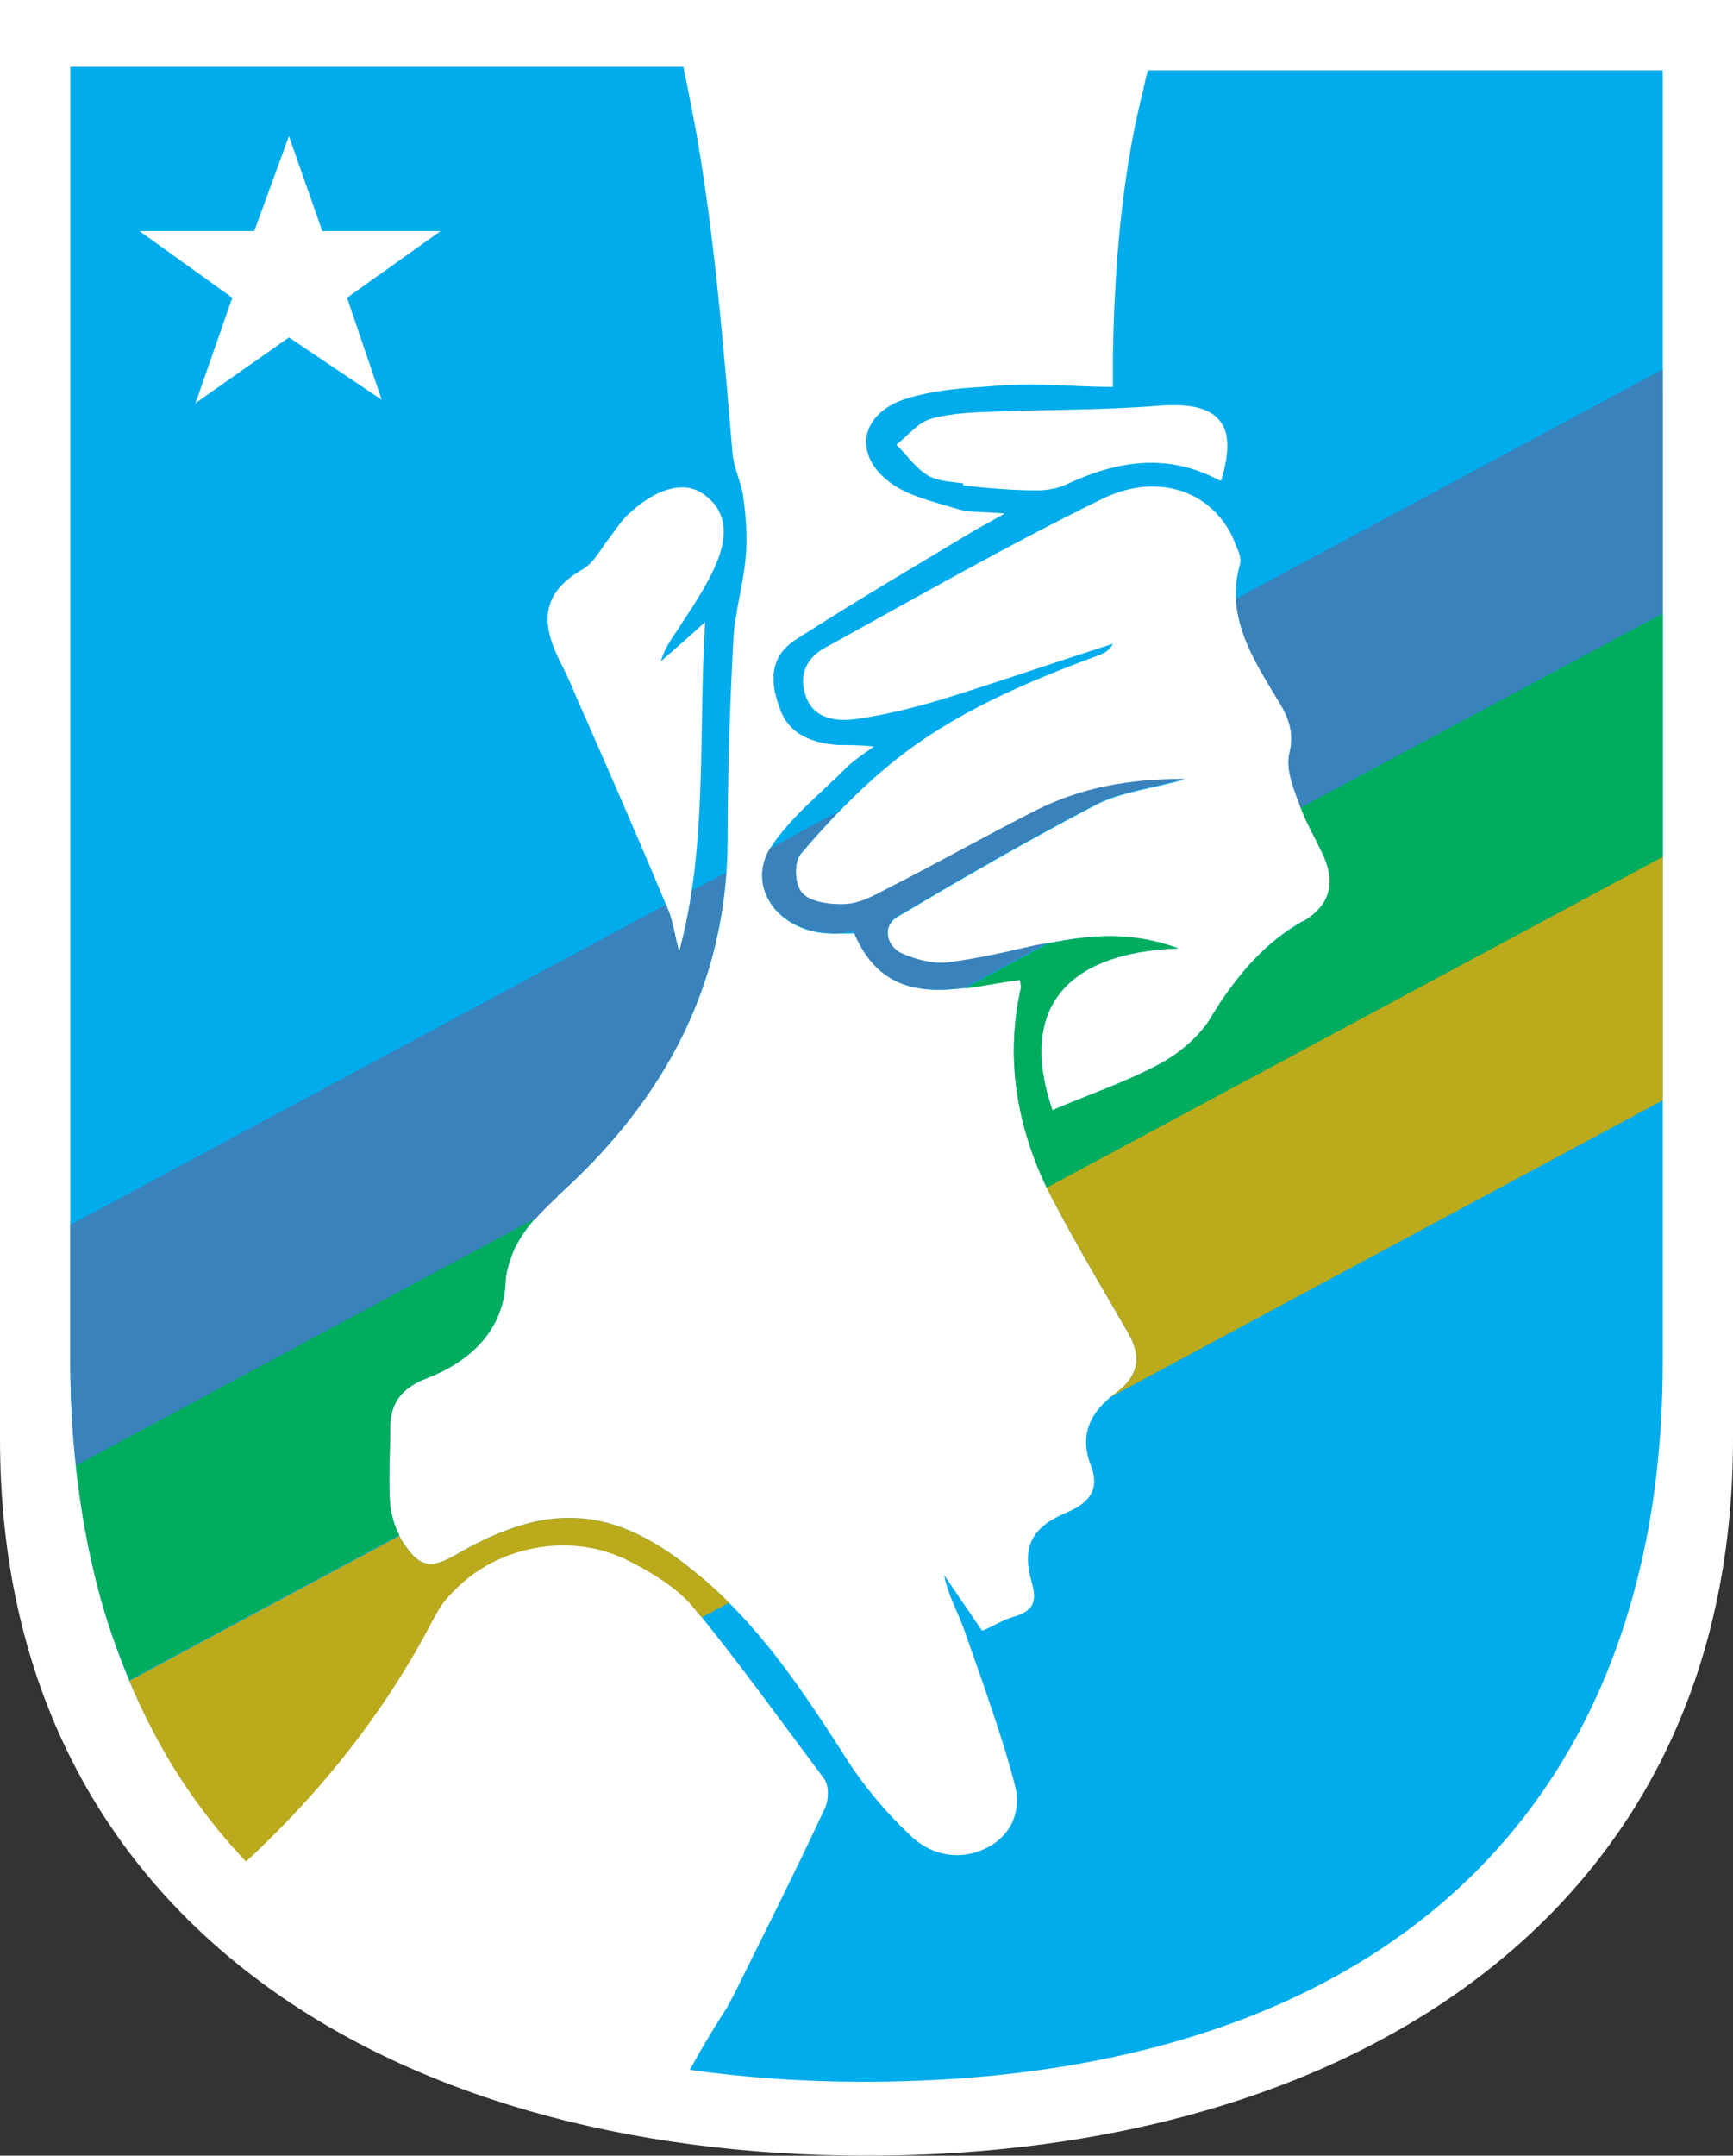
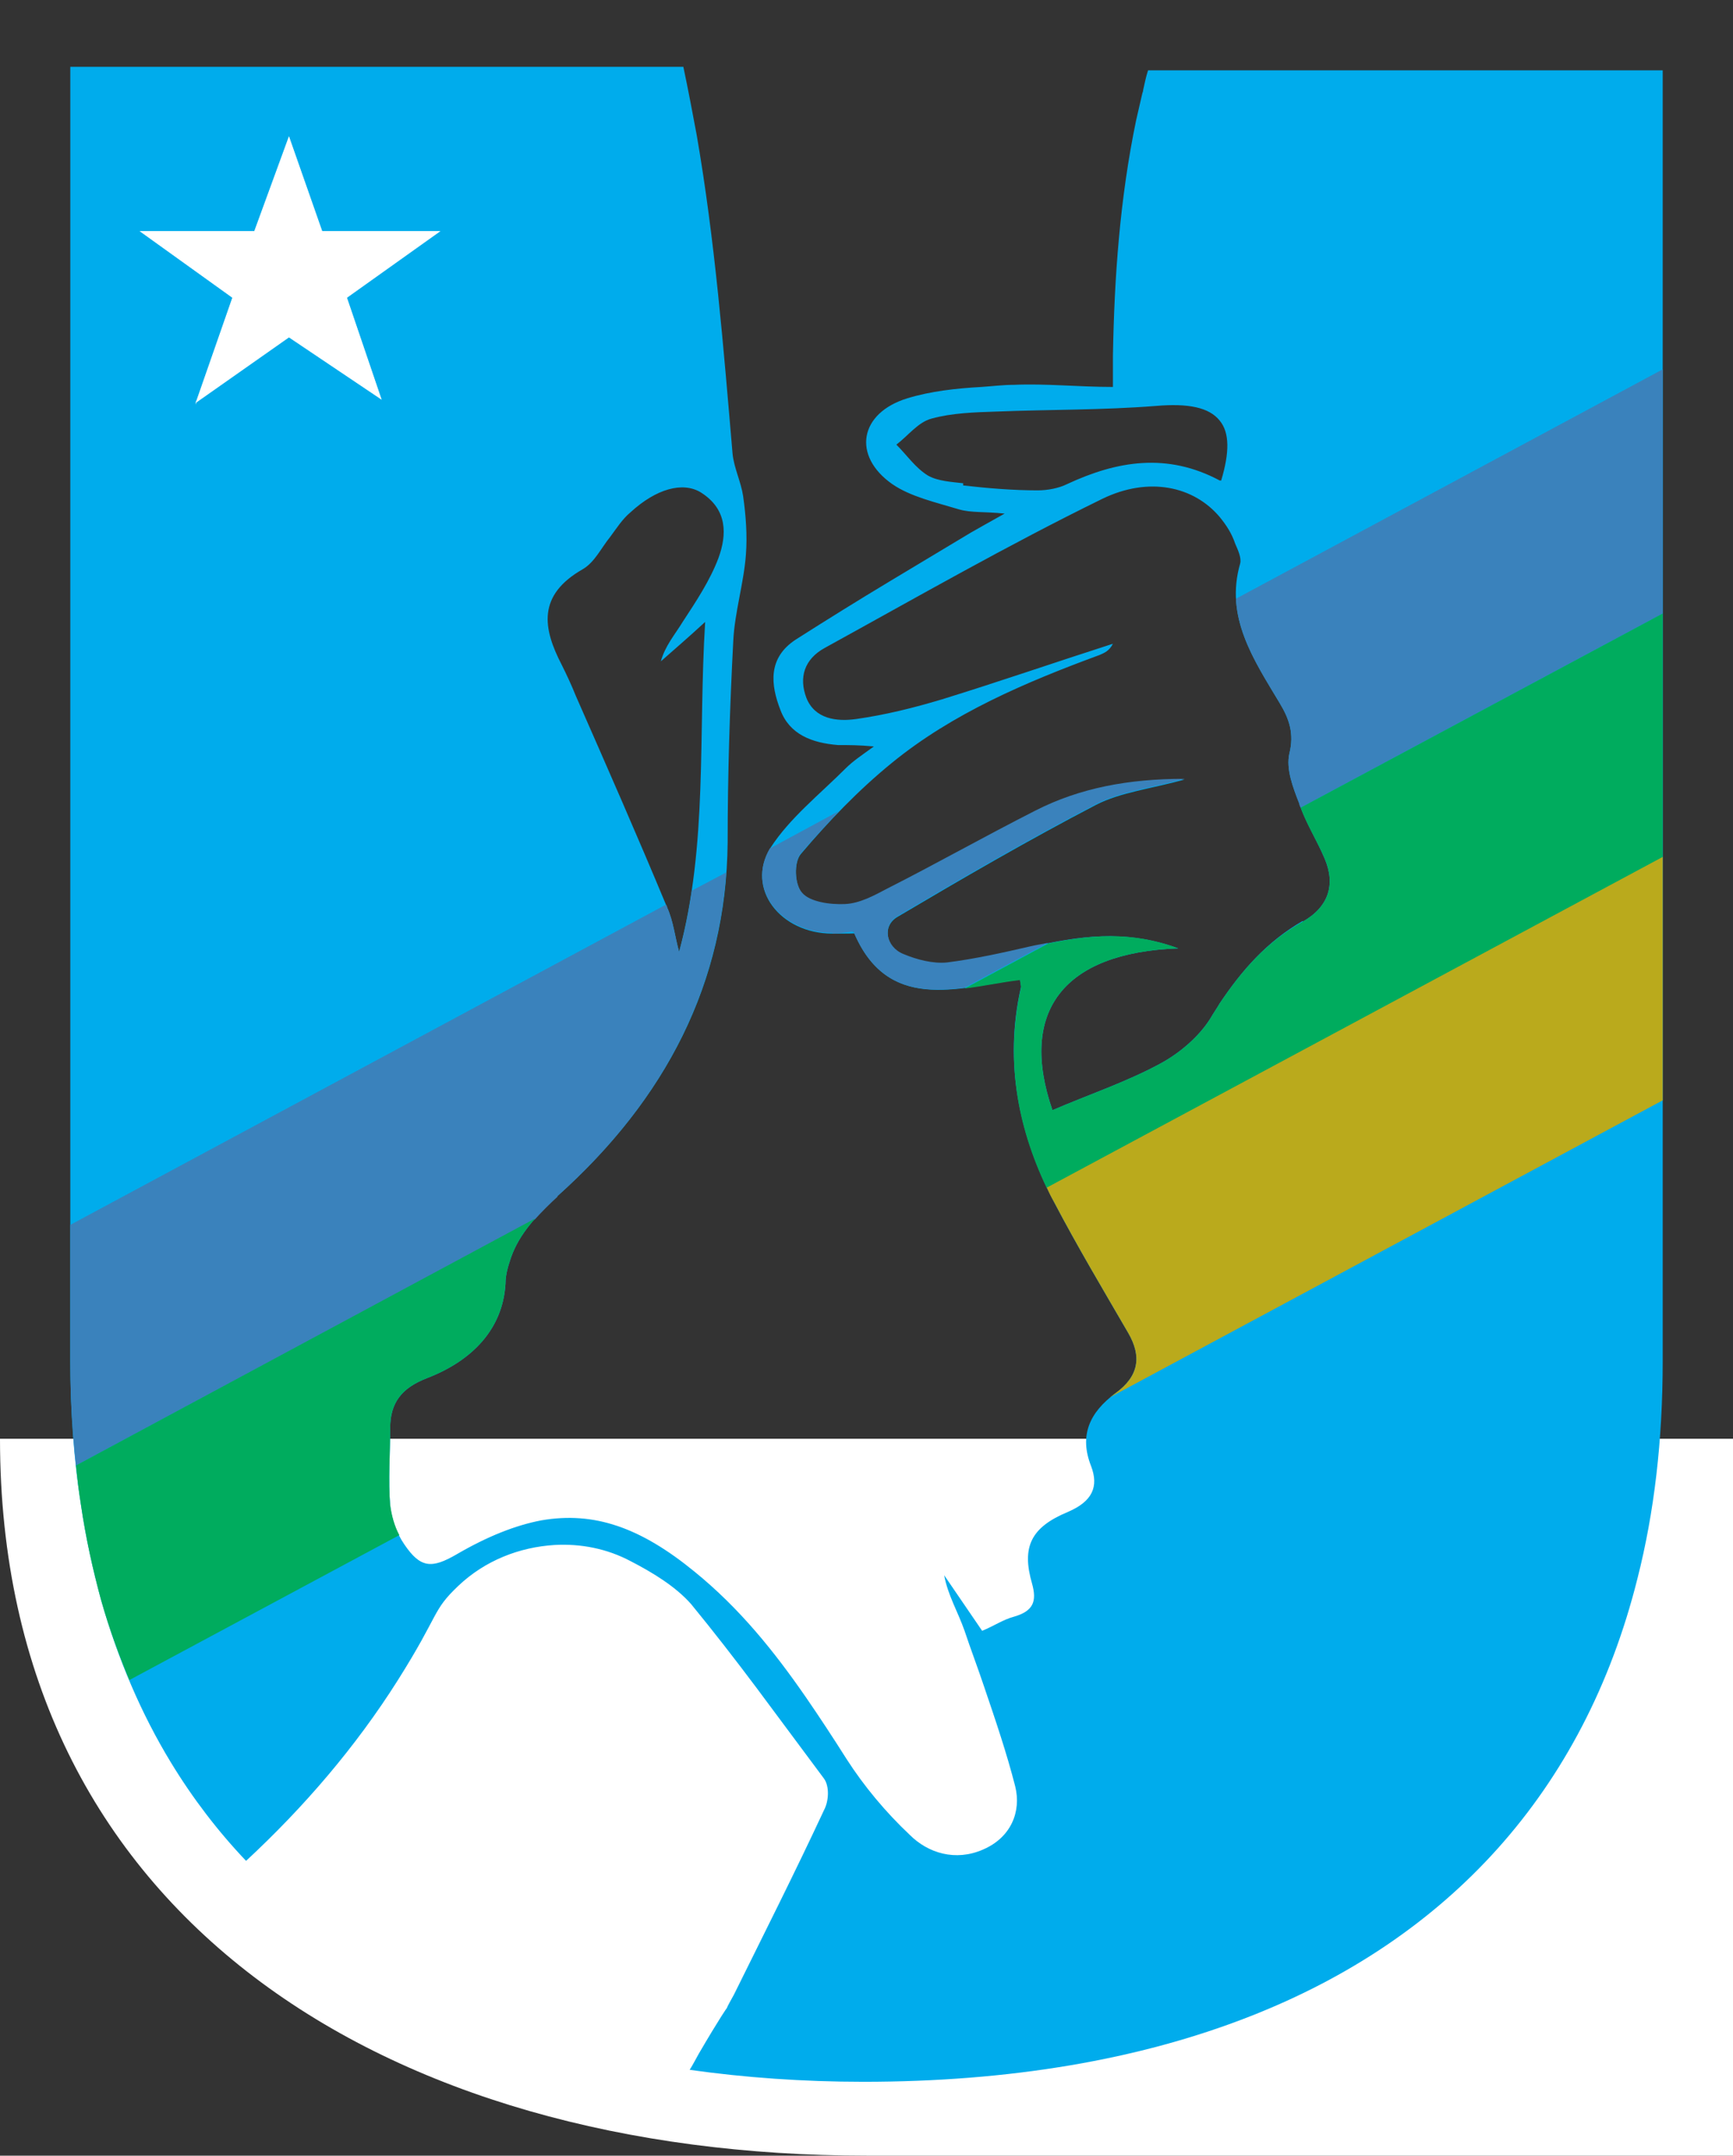
<svg xmlns="http://www.w3.org/2000/svg" id="Layer_2" version="1.1" viewBox="0 0 246.5 306.4">
  <rect x="0" y="0" width="246.5" height="306.4" fill="#333333" stroke="none" />
  <defs>
    <style>
      .st0 {
        fill: #3a82bc;
      }

      .st1, .st2 {
        fill: #fff;
      }

      .st3 {
        fill: #baaa1c;
      }

      .st2 {
        fill-rule: evenodd;
        stroke: #fff;
        stroke-miterlimit: 30.2;
        stroke-width: .1px;
      }

      .st4 {
        fill: #00acec;
      }

      .st5 {
        fill: #00ac5e;
      }
    </style>
  </defs>
-   <path class="st1" d="M123.3,306.4h0C55.2,306.4,0,272.6,0,204.5V0h246.5v204.5c0,68.1-55.2,101.9-123.2,101.9Z" />
+   <path class="st1" d="M123.3,306.4h0C55.2,306.4,0,272.6,0,204.5h246.5v204.5c0,68.1-55.2,101.9-123.2,101.9Z" />
  <path class="st4" d="M163.3,10c-.3.9-.5,1.9-.7,2.8,0,0,0,.2-.1.4-.3,1.3-.6,2.6-.9,3.9h0c-2.3,11.1-3.1,22.2-3.3,33.5v4.4c-4.9,0-9.5-.5-14.1-.3-1.5,0-3.1.2-4.6.3-3.6.2-7.2.6-10.5,1.6-6.9,2.1-7.9,8.2-2.2,12.2,2.6,1.8,6.2,2.6,9.5,3.6,1.7.5,3.6.3,6.5.6-2.3,1.3-3.6,2-4.8,2.7-3.8,2.3-7.7,4.6-11.5,6.9-4.5,2.7-9,5.5-13.4,8.3-4,2.6-3.6,6.4-2.2,10,1.3,3.5,4.5,4.7,8.2,5,1.5,0,3,0,5.1.2-1.8,1.3-3,2.1-4,3.1-3.7,3.7-8,7.1-10.7,11.3-3.6,5.8,1.4,12.2,8.8,12.2s2.1-.2,3-.3c4.8,11.5,14.6,8.1,23.7,6.8,0,.5.2.9.1,1.2-2.4,10.7-.3,20.8,4.7,30.4,3.3,6.3,7,12.5,10.6,18.7,1.9,3.3,1.5,6.1-1.8,8.5-3.8,2.8-5.2,6.1-3.5,10.4,1.1,2.9.2,5-3.3,6.5-5.3,2.2-6.6,5-5.1,10.2.7,2.5.2,3.9-2.6,4.7-1.5.4-2.8,1.3-4.5,2l-5.4-7.9c.5,2.8,2,5.3,2.9,7.9.9,2.7,1.9,5.3,2.8,8,1.6,4.7,3.2,9.4,4.4,14.1.9,3.6-.6,7.3-4.6,9-3.9,1.7-7.8.5-10.4-2.1-3.4-3.2-6.5-6.9-9-10.8-1.9-3-3.8-5.9-5.8-8.8-4.5-6.5-9.4-12.6-15.8-17.8-7.7-6.3-14.3-8.6-21.8-7.3-3.7.7-7.7,2.3-12,4.8-3.6,2.1-5.2,2-7.5-1.4-1.1-1.6-1.8-3.6-2-5.5-.3-3.6,0-7.4,0-11s1.6-5.7,5.2-7.1c6.5-2.5,10.8-7,11.2-13.4,0-1.4.4-2.6.8-3.8,1.2-3.4,3.7-6,6.6-8.7,15.4-13.8,24-30.3,24.2-50.2,0-9.6.3-19.2.8-28.7.2-4.1,1.5-8.2,1.8-12.3.2-2.7,0-5.5-.4-8.3-.3-2-1.3-4-1.5-6-1.3-15.2-2.5-30.3-5.1-45.3-.6-3.2-1.2-6.4-1.9-9.7H10v184c0,7.1.5,13.9,1.5,20.3.7,4.8,1.7,9.3,2.9,13.7,2.4,8.4,5.7,16.1,9.9,23,3.1,5.1,6.7,9.8,10.7,14,8.2-7.6,15.6-16.2,21.6-25.7s4.8-9.8,8.6-13.4,8.7-5.5,13.7-5.8c3.7-.2,7.4.5,10.8,2.3,3.1,1.6,6.4,3.6,8.6,6.1,3.2,3.9,6.3,7.9,9.3,11.9,3.2,4.3,6.4,8.6,9.6,12.9.8,1.1.7,3.2,0,4.5-4.1,8.8-8.5,17.5-12.8,26.2-.5.9-1,1.8-1,1.9,0,0-.3.4-.8,1.2-.7,1.1-1.8,2.9-3.2,5.3-.4.7-.8,1.5-1.3,2.3,7.8,1.1,16.1,1.7,24.7,1.7,20.7,0,39.2-3.1,55-9.3,28.1-11,47.5-31.9,55.1-62.2,2.4-9.4,3.6-19.7,3.6-30.9V10h-73.2ZM82.9,80.9c1.7-1,2.6-3,3.9-4.6.9-1.2,1.7-2.5,2.9-3.5,3.6-3.3,7.4-4.4,10-2.8,3.8,2.4,3.7,6,2.5,9.3-1.2,3.2-3.2,6.2-5.1,9.1-1.1,1.8-2.5,3.4-3.1,5.6,1.8-1.6,3.7-3.2,6.3-5.6-1,16.2.4,31.6-3.7,46.9-.6-2.1-.8-4.3-1.7-6.3-4.2-10.1-8.6-20.1-13-30.1-.6-1.5-1.3-3-2-4.4-2.7-5.2-3.5-9.9,3-13.6h0ZM137.1,68.7c-1.7-.2-3.7-.3-5.1-1.1-1.8-1.1-3-2.9-4.5-4.4,1.7-1.3,3.1-3.2,5-3.7,2.9-.8,6.1-.9,9.2-1,7.6-.3,15.1-.2,22.7-.8,4.6-.4,7.6.2,9.1,2.1,1.4,1.7,1.4,4.5.2,8.5h-.2c-7.5-4-14.6-2.8-21.7.5-1.2.6-2.8.9-4.2.9-3.5,0-7.1-.3-10.6-.7h0v-.3h0ZM185.3,130.9c-5.2,3-8.7,7.1-11.8,11.7-.4.7-.9,1.4-1.3,2.1-1.6,2.6-4.4,5-7.2,6.5-4.8,2.6-10.2,4.4-15.3,6.6-4.8-13.9,1.4-22.4,17.9-23-7.7-2.8-14.3-1.7-21-.2-3.9.9-7.9,1.8-11.9,2.3-2,.2-4.3-.4-6.2-1.2-2.5-1-3.1-4.1-.8-5.4,9.3-5.5,18.6-10.9,28.2-15.9,3.5-1.8,7.9-2.3,12.6-3.6-8,0-14.9,1.3-21.2,4.5-7.1,3.6-14,7.5-21.1,11.1-1.9,1-3.9,2.1-6,2.2s-5-.3-6.1-1.6c-1.1-1.2-1.2-4.4-.2-5.6,3.9-4.6,8.2-9.1,13-13,8.6-7,18.9-11.4,29.5-15.3.7-.3,1.4-.6,1.9-1.6-8.1,2.6-16.2,5.4-24.3,7.9-4,1.2-8,2.2-12.2,2.8-2.8.4-5.9,0-7.1-3-1.1-2.9-.3-5.5,2.6-7.1,13.1-7.2,26-14.6,39.5-21.2,6.6-3.2,13-1.8,16.7,2.6.9,1.1,1.7,2.3,2.2,3.8.4.9.9,2,.7,2.8-2.2,7.6,1.9,13.6,5.6,19.8,1.4,2.3,2.1,4.4,1.4,7.2-.5,2.2.5,4.8,1.4,7.1.9,2.7,2.5,5.2,3.6,7.8,1.6,3.7.6,6.9-3.1,9h0Z" />
  <path class="st2" d="M27.9,57.2l5.2-14.9-13.1-9.4h16.2l4.9-13.4,4.7,13.4h16.7l-13.2,9.4,4.9,14.4-13.1-8.8-13.1,9.2h-.1Z" />
  <g>
    <path class="st0" d="M118.4,132.7c1,0,2.1-.2,3-.3,3.4,8.2,9.4,8.8,15.8,8l11.9-6.4c-.8.2-1.7.3-2.5.5-3.9.9-7.9,1.8-11.9,2.3-2,.2-4.3-.4-6.2-1.2-2.5-1-3.1-4.1-.8-5.4,9.3-5.5,18.6-10.9,28.2-15.9,3.5-1.8,7.9-2.3,12.6-3.6-8,0-14.9,1.3-21.2,4.5-7.1,3.6-14,7.5-21.1,11.1-1.9,1-3.9,2.1-6,2.2s-5-.3-6.1-1.6c-1.1-1.2-1.2-4.4-.2-5.6,1.7-2,3.6-4,5.4-6l-9.8,5.3c-3.4,5.8,1.6,12,8.9,12h0Z" />
    <path class="st0" d="M79.3,170c14.3-12.8,22.7-28,24-46l-4.9,2.6c-.4,2.9-1,5.8-1.8,8.7-.6-2.1-.8-4.3-1.7-6.3,0,0,0-.3-.2-.4L10,174.1v19.4c0,5.1.3,10,.8,14.8l65.3-35c1-1.1,2.1-2.2,3.2-3.2h0Z" />
    <path class="st0" d="M236.5,52.5l-60.7,32.6c.3,5.4,3.3,10,6.2,14.8,1.4,2.3,2.1,4.4,1.4,7.2-.5,2.2.5,4.8,1.4,7.1,0,.2.1.4.2.6l51.5-27.6v-34.6h0Z" />
  </g>
  <g>
    <path class="st5" d="M55.5,214c-.3-3.6,0-7.4,0-11s1.6-5.7,5.2-7.1c6.5-2.5,10.8-7,11.2-13.4,0-1.4.4-2.6.8-3.8.7-2,1.9-3.8,3.4-5.5L10.8,208.3c.2,1.9.4,3.7.7,5.5.7,4.8,1.7,9.3,2.9,13.7,1.1,3.9,2.5,7.7,4,11.3l38.4-20.6c-.7-1.3-1.1-2.8-1.3-4.3h0Z" />
    <path class="st5" d="M236.5,87.2l-51.5,27.6c.9,2.5,2.4,4.8,3.4,7.2,1.6,3.7.6,6.9-3.1,9h0c-5.2,2.9-8.7,7-11.8,11.6-.4.7-.9,1.4-1.3,2.1-1.6,2.6-4.4,5-7.2,6.5-4.8,2.6-10.2,4.4-15.3,6.6-4.8-13.9,1.4-22.4,17.9-23-6.7-2.5-12.6-1.9-18.5-.7l-11.9,6.4c2.6-.3,5.3-.9,7.9-1.2,0,.5.2.9.1,1.2-2.2,10-.6,19.4,3.7,28.4l87.6-47v-34.6h0Z" />
  </g>
  <g>
    <path class="st3" d="M158.7,198c-.3.2-.5.4-.8.6l78.6-42.2v-34.6l-87.6,47c.3.7.6,1.3,1,2,3.3,6.3,7,12.5,10.6,18.7,1.9,3.3,1.5,6.1-1.8,8.5h0Z" />
-     <path class="st3" d="M98.8,223.4c-7.7-6.3-14.3-8.6-21.8-7.3-3.7.7-7.7,2.3-12,4.8-3.6,2.1-5.2,2-7.5-1.4-.3-.4-.5-.8-.7-1.2l-38.4,20.6c1.7,4.1,3.7,8,5.9,11.7,3.1,5.1,6.7,9.8,10.7,14,8.2-7.6,15.6-16.2,21.6-25.7s4.8-9.8,8.6-13.4c3.8-3.6,8.7-5.5,13.7-5.8,3.7-.2,7.4.5,10.8,2.3,3.1,1.6,6.4,3.6,8.6,6.1.5.6,1,1.2,1.5,1.8l3.9-2.1c-1.5-1.5-3.1-3-4.8-4.3h0Z" />
  </g>
</svg>